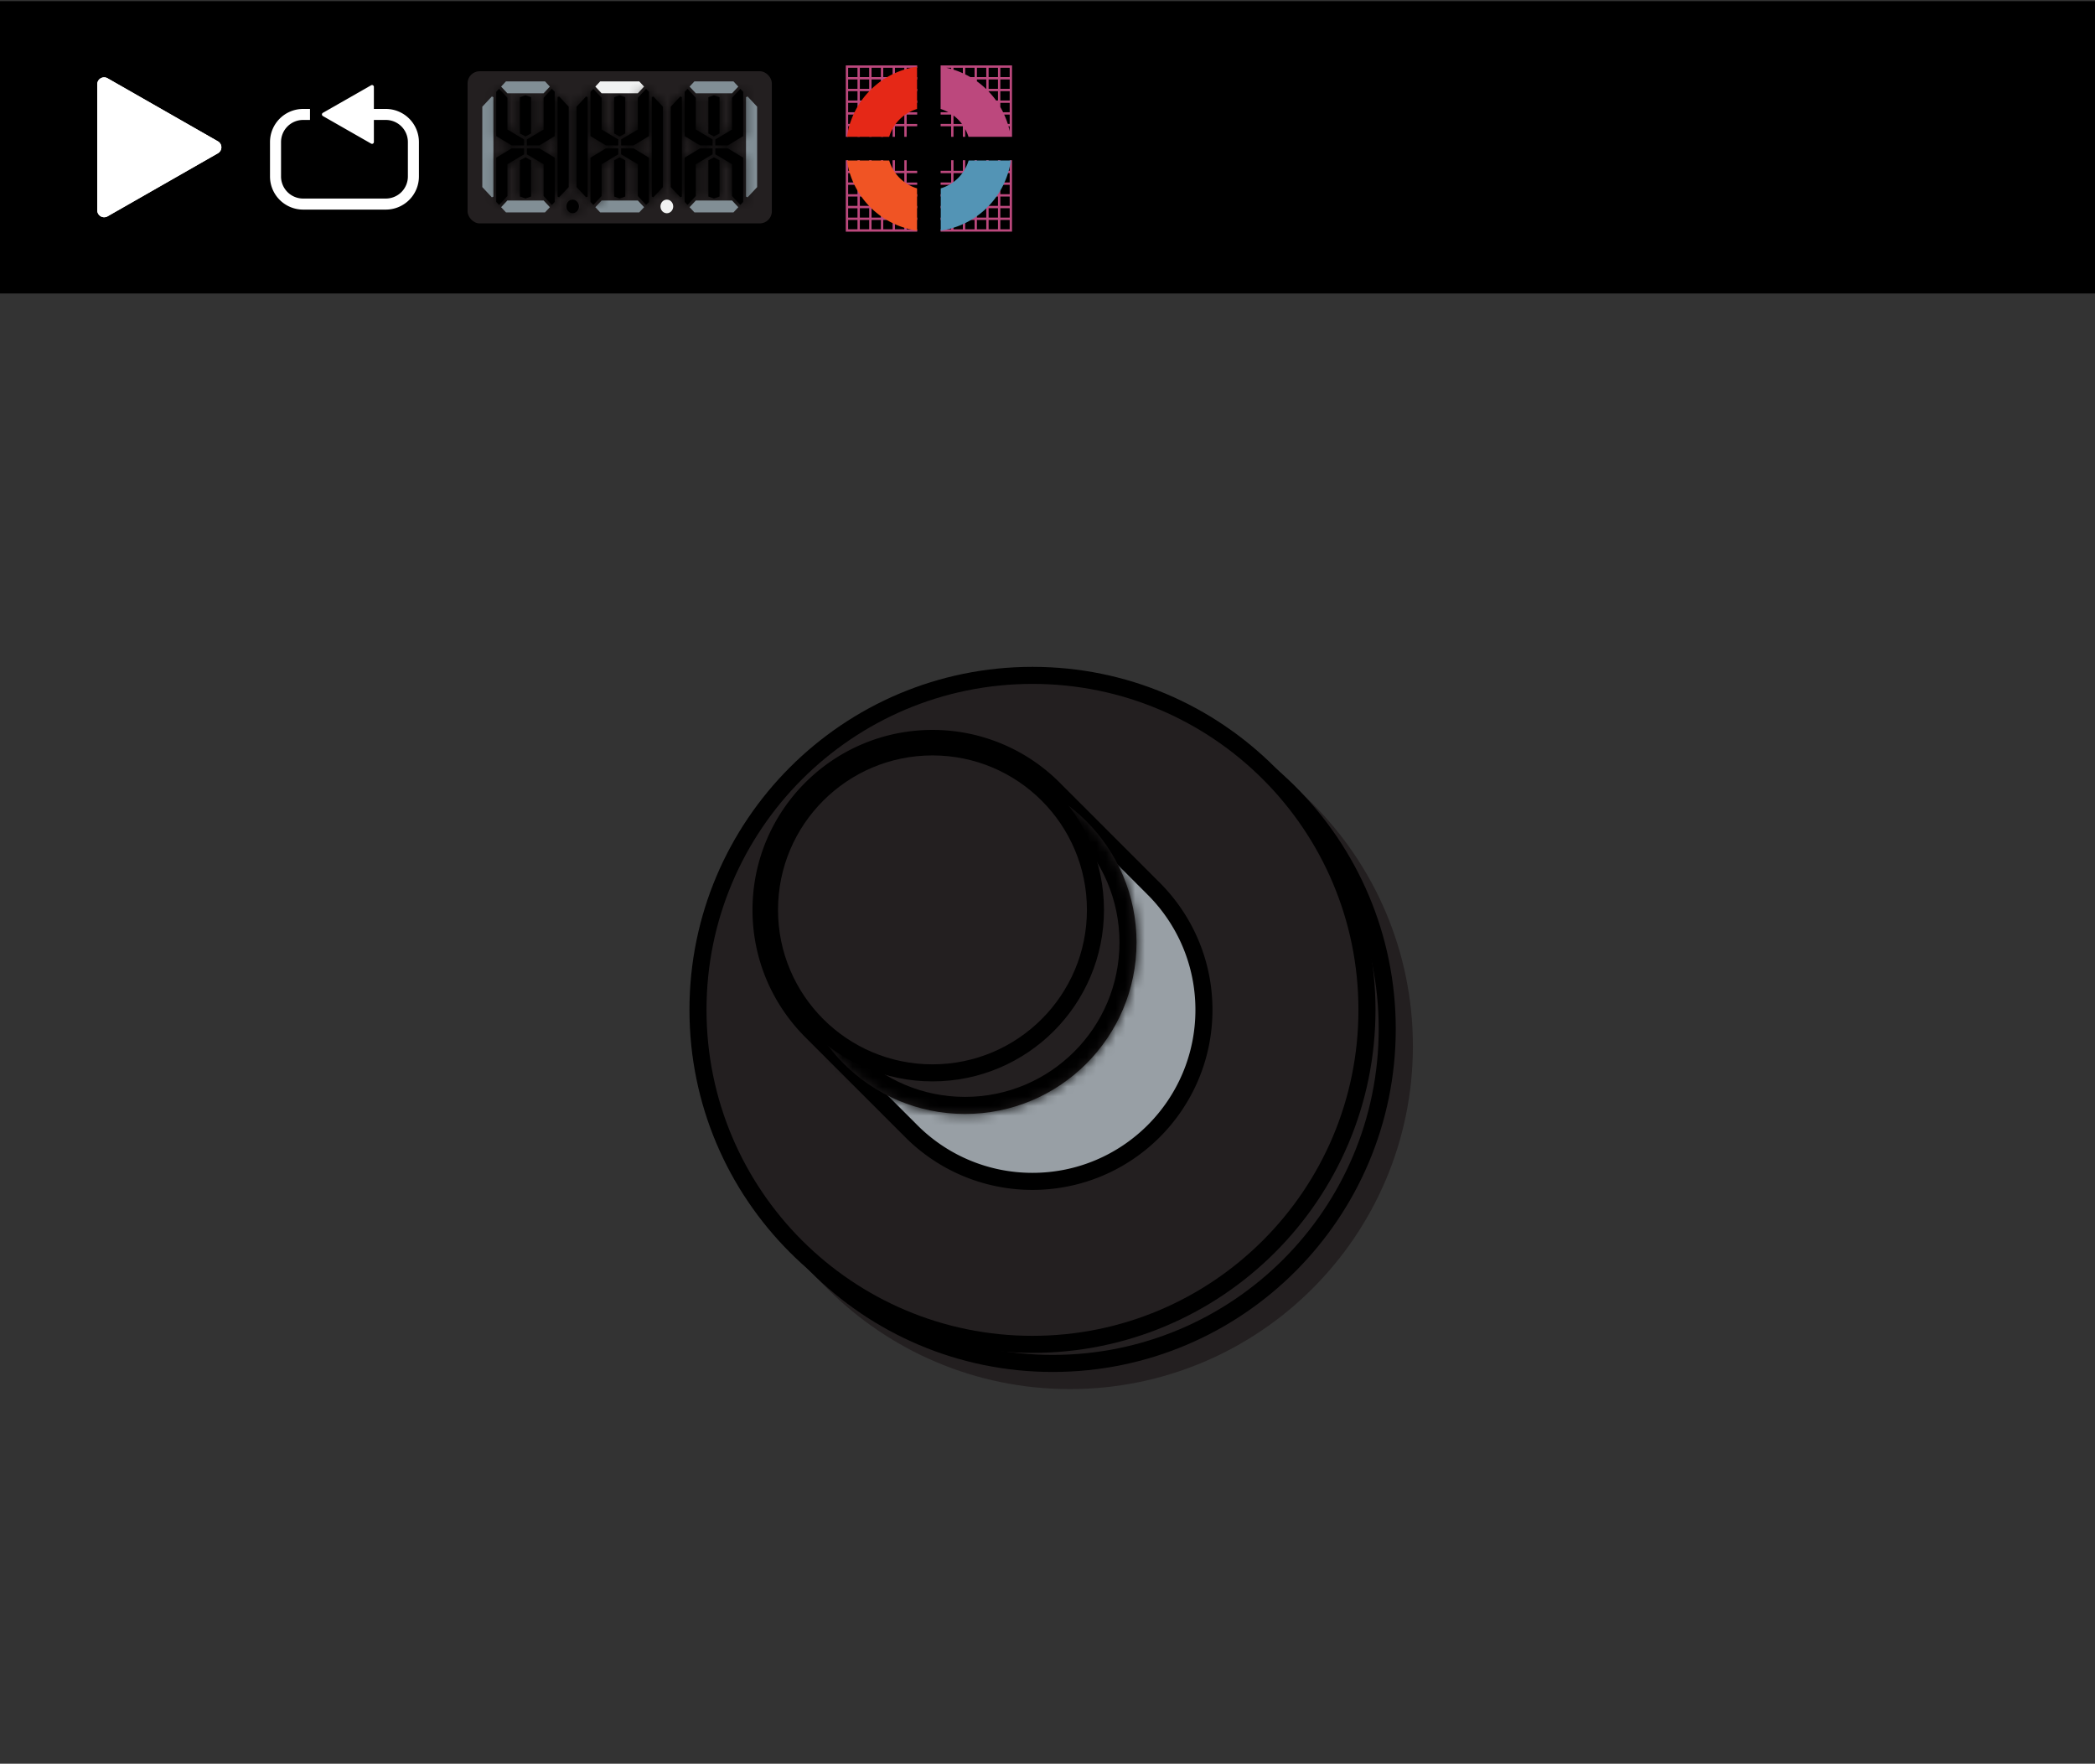
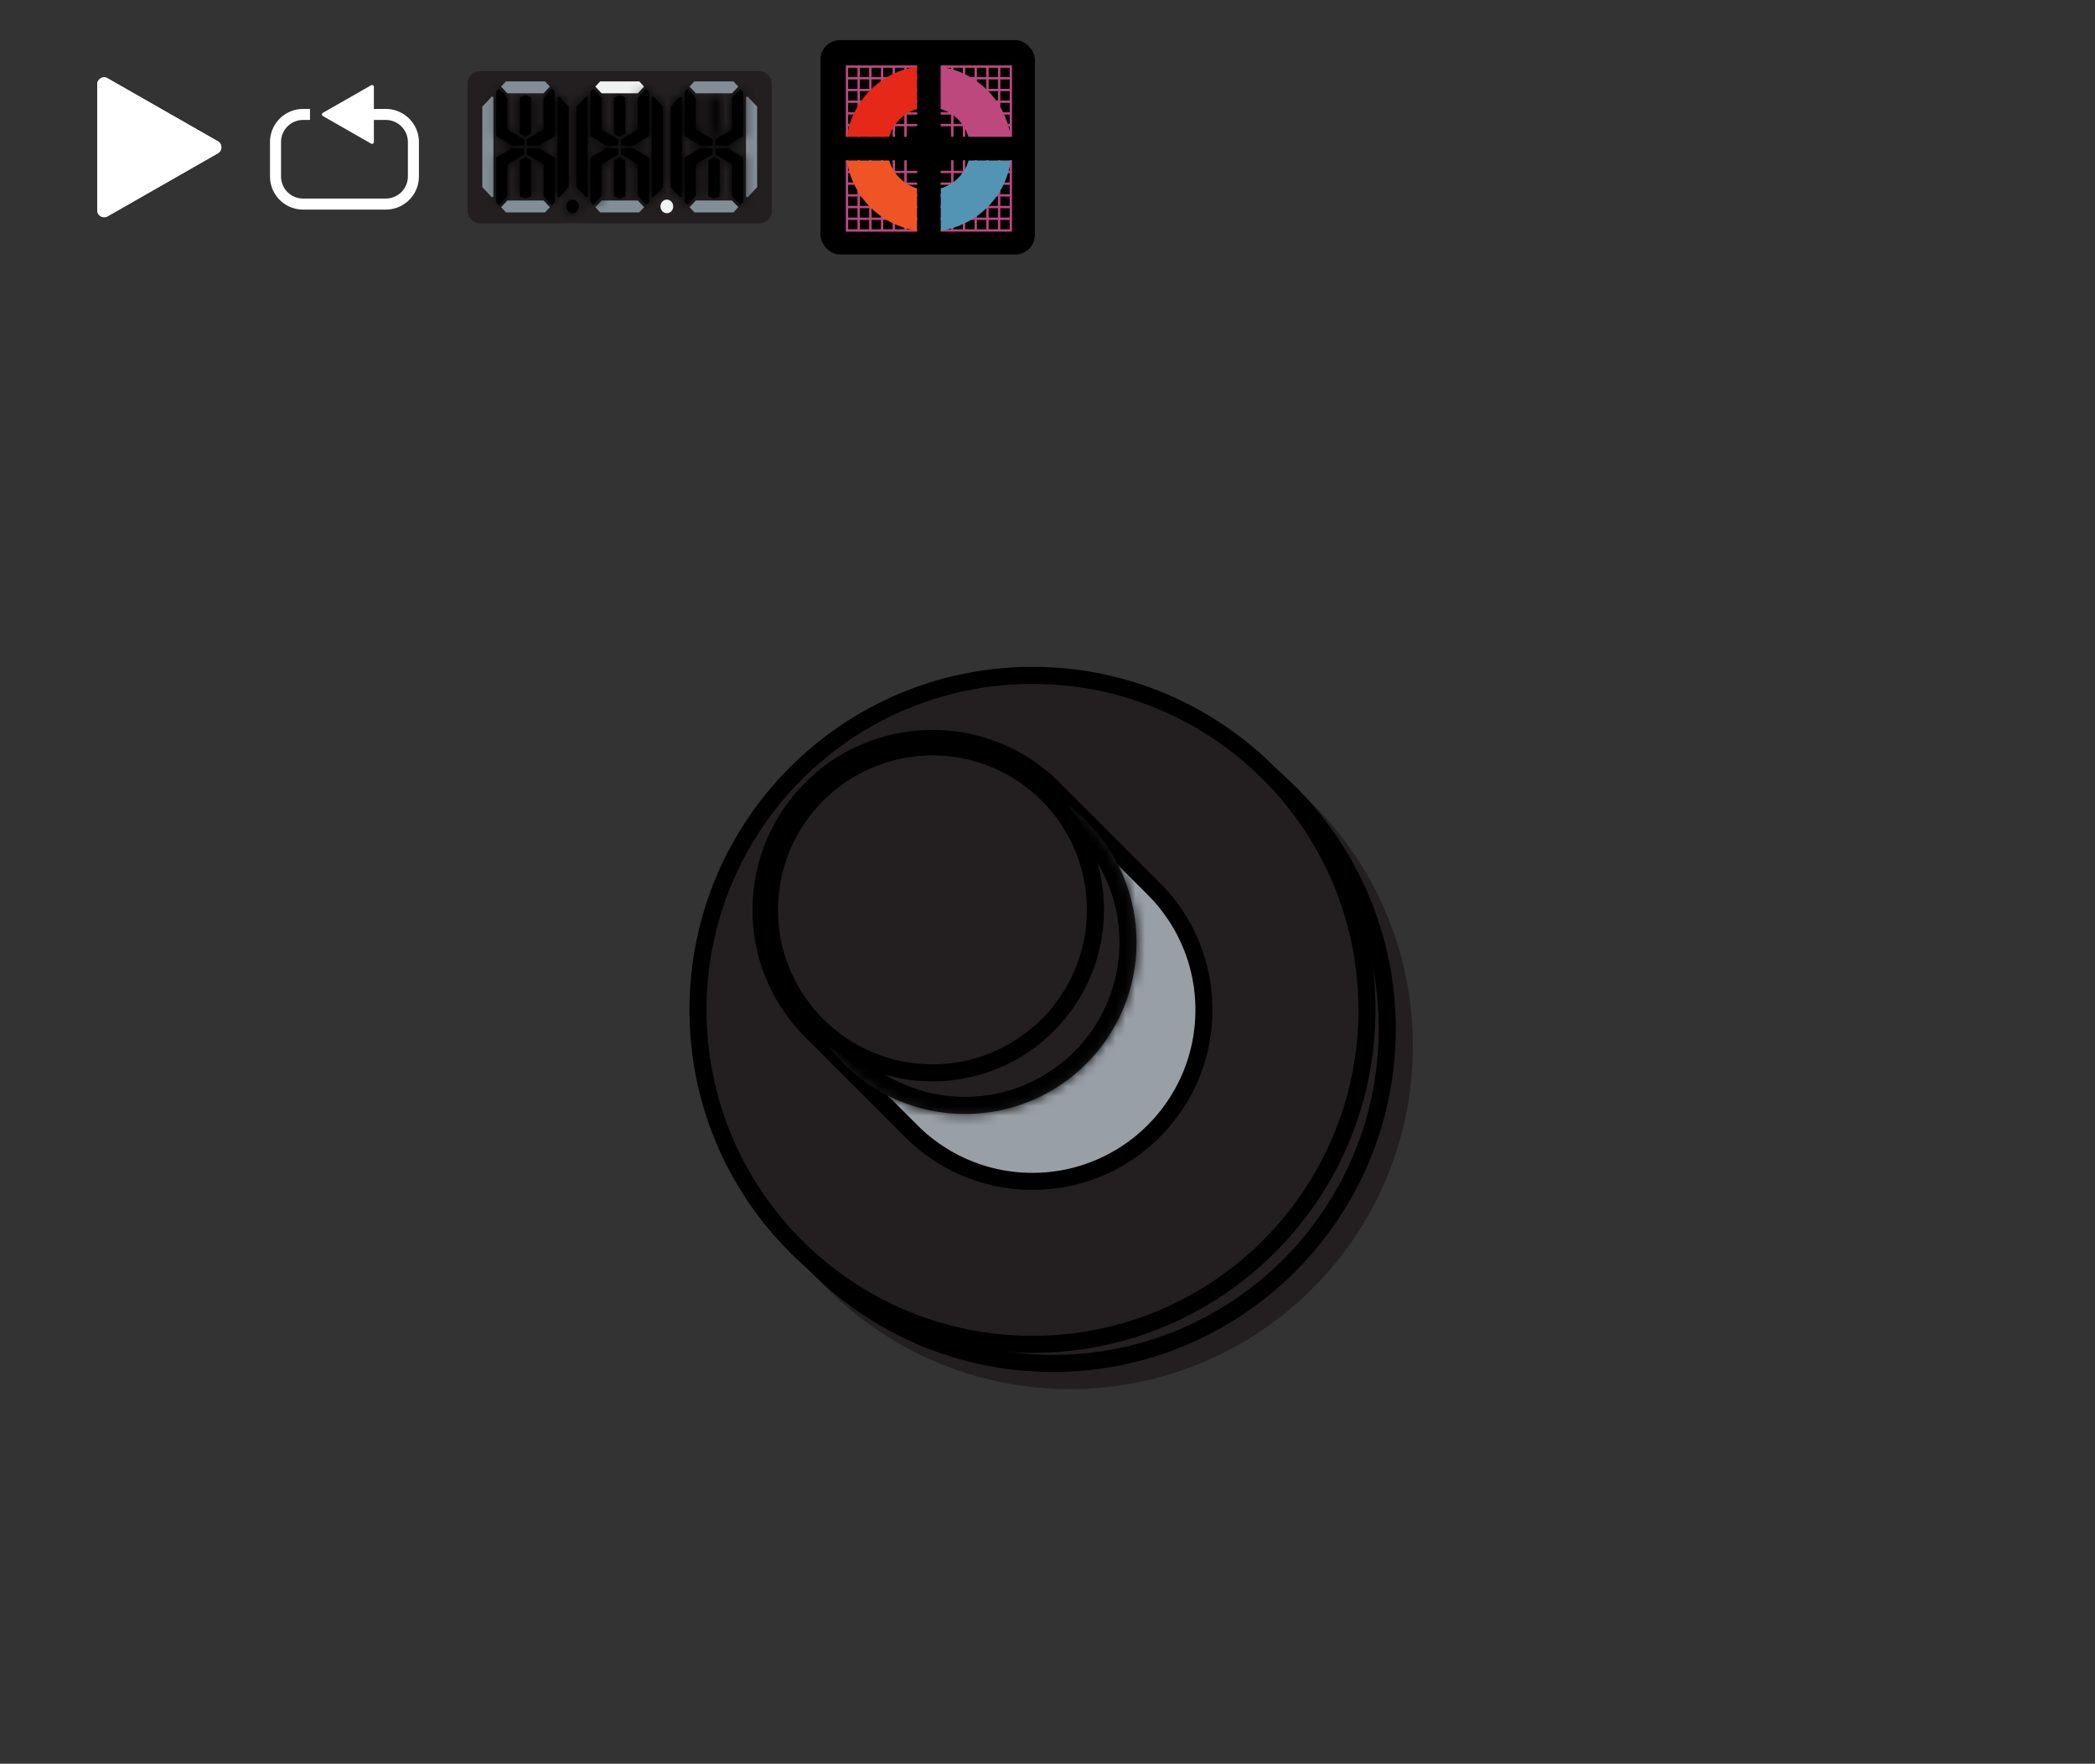
<svg xmlns="http://www.w3.org/2000/svg" width="215" height="181" fill="none">
  <rect width="100%" height="100%" fill="#333333" stroke="none" />
-   <path fill="#000" d="M0 .118h215v30H0z" />
  <g clip-path="url(#clip0_2548_36804)" fill="#fff">
    <path d="M22.36 14.502 11.04 8.034a.705.705 0 0 0-1.058.615v12.936a.707.707 0 0 0 1.059.614l11.32-6.468a.707.707 0 0 0 0-1.229Z" />
    <path d="M22.36 14.502 11.04 8.034a.705.705 0 0 0-1.058.615v12.936a.707.707 0 0 0 1.059.614l11.32-6.468a.707.707 0 0 0 0-1.229Z" />
  </g>
  <g clip-path="url(#clip1_2548_36804)">
    <path d="M39.595 11.18H38.37V8.915a.19.19 0 0 0-.283-.164l-4.953 2.83a.19.19 0 0 0-.095.163c0 .068.037.13.096.164l4.952 2.83a.19.19 0 0 0 .283-.163V12.31h1.225a2.266 2.266 0 0 1 2.264 2.265v3.537a2.266 2.266 0 0 1-2.264 2.264h-8.49a2.266 2.266 0 0 1-2.263-2.264v-3.537a2.266 2.266 0 0 1 2.264-2.265h.707V11.18h-.707a3.4 3.4 0 0 0-3.397 3.397v3.537a3.4 3.4 0 0 0 3.397 3.396h8.49a3.4 3.4 0 0 0 3.396-3.396v-3.537a3.4 3.4 0 0 0-3.397-3.397Z" fill="#fff" />
  </g>
  <rect x="47.984" y="7.311" width="31.228" height="15.614" rx="1.238" fill="#231F20" />
  <path d="m50.477 9.9-.98 1.05v8.25l.98 1.049.163-.072V9.973l-.163-.072Z" fill="#818E95" />
  <mask id="path-6-inside-1_2548_36804" fill="#fff">
    <path d="m57.382 9.9.98 1.05v8.25l-.98 1.049-.163-.072V9.973l.163-.072Z" />
  </mask>
  <path d="m57.382 9.9.98 1.05v8.25l-.98 1.049-.163-.072V9.973l.163-.072Z" fill="#000" />
  <path d="m57.382 9.9 1.005-.94-.668-.714-.895.395.558 1.26Zm.98 1.05h1.378v-.545l-.372-.397-1.005.941Zm0 8.25 1.006.94.372-.396V19.2h-1.377Zm-.98 1.049-.558 1.259.895.396.668-.715-1.005-.94Zm-.163-.072h-1.377v.896l.82.363.557-1.26Zm0-10.204-.557-1.26-.82.363v.897h1.377Zm-.843.868.981 1.049 2.011-1.882-.981-1.048-2.011 1.881Zm.61.108V19.2h2.754v-8.25h-2.754Zm.371 7.31-.981 1.049 2.011 1.881.981-1.048-2.01-1.882Zm.582.73-.163-.072-1.115 2.519.163.072 1.115-2.519Zm.657 1.188V9.973h-2.754v10.204h2.754Zm-.82-8.945.163-.072-1.115-2.519-.162.072 1.114 2.519Z" fill="#000" mask="url(#path-6-inside-1_2548_36804)" />
  <mask id="path-8-inside-2_2548_36804" fill="#fff">
    <path d="m55.786 13.291-1.716 1.02v.61h1.287l1.573-.955V9.42l-.298-.306-.846.917v3.26Z" />
  </mask>
  <path d="m55.786 13.291-1.716 1.02v.61h1.287l1.573-.955V9.42l-.298-.306-.846.917v3.26Z" fill="#000" />
  <path d="m55.786 13.291.703 1.185.674-.4v-.785h-1.377Zm-1.716 1.02-.703-1.185-.674.4v.784h1.377Zm0 .61h-1.377v1.377h1.377v-1.377Zm1.287 0v1.377h.386l.33-.2-.716-1.177Zm1.573-.955.715 1.177.662-.402v-.775H56.93Zm0-4.545h1.377v-.56l-.391-.402-.986.962Zm-.298-.306.986-.961-1.014-1.04-.984 1.067 1.012.934Zm-.846.917-1.012-.934-.365.396v.538h1.377Zm-.703 2.075-1.716 1.019 1.406 2.368 1.716-1.018-1.406-2.369Zm-2.39 2.203v.611h2.754v-.61h-2.754Zm1.377 1.988h1.287v-2.754H54.07v2.754Zm2.002-.2 1.573-.955-1.43-2.354-1.573.955 1.43 2.354Zm2.235-2.132V9.42h-2.754v4.545h2.754Zm-.391-5.507-.298-.305-1.972 1.922.298.306 1.972-1.923Zm-2.296-.278-.846.917 2.024 1.868.846-.917L55.62 8.18Zm-1.21 1.85v3.26h2.753v-3.26H54.41Z" fill="#000" mask="url(#path-8-inside-2_2548_36804)" />
  <mask id="path-10-inside-3_2548_36804" fill="#fff">
    <path d="m53.93 9.777-.573.203v3.718l.572.306.572-.306V9.98l-.572-.203Z" />
  </mask>
  <path d="m53.93 9.777-.573.203v3.718l.572.306.572-.306V9.98l-.572-.203Z" fill="#000" />
  <path d="m53.93 9.777.462-1.298-.463-.164-.462.164.462 1.298Zm-.573.203-.462-1.297-.915.326v.971h1.377Zm0 3.718H51.98v.826l.728.389.65-1.215Zm.572.306-.649 1.215.65.346.649-.346-.65-1.215Zm.572-.306.65 1.215.727-.39v-.825h-1.377Zm0-3.718h1.377v-.97l-.914-.327L54.5 9.98Zm-1.034-1.5-.572.203.925 2.595.572-.204-.925-2.595Zm-1.487 1.5v3.718h2.755V9.98H51.98Zm.728 4.933.572.306 1.298-2.43-.572-.305-1.298 2.429Zm1.87.306.572-.306-1.298-2.43-.572.307 1.299 2.429Zm1.3-1.52V9.98h-2.754v3.718h2.754Zm-.914-5.016-.572-.204-.925 2.595.572.204.925-2.595Z" fill="#000" mask="url(#path-10-inside-3_2548_36804)" />
  <mask id="path-12-inside-4_2548_36804" fill="#fff">
    <path d="M53.357 16.45v3.717l.572.204.572-.204V16.45l-.572-.305-.572.305Z" />
  </mask>
  <path d="M53.357 16.45v3.717l.572.204.572-.204V16.45l-.572-.305-.572.305Z" fill="#000" />
  <path d="m53.357 16.45-.648-1.215-.729.389v.825h1.377Zm0 3.717H51.98v.972l.916.325.461-1.297Zm.572.204-.461 1.297.461.165.462-.165-.462-1.297Zm.572-.204.462 1.297.915-.325v-.972h-1.377Zm0-3.718h1.377v-.825l-.728-.39-.649 1.215Zm-.572-.305.65-1.215-.65-.347-.648.347.648 1.215Zm-1.949.305v3.718h2.755V16.45H51.98Zm.916 5.015.572.204.923-2.594-.572-.204-.924 2.594Zm1.495.204.572-.204-.924-2.594-.572.204.924 2.594Zm1.487-1.5v-3.719h-2.754v3.718h2.754Zm-.728-4.933-.572-.306-1.297 2.43.571.305 1.298-2.43Zm-1.87-.306-.571.306 1.297 2.429.572-.306-1.297-2.43Z" fill="#000" mask="url(#path-12-inside-4_2548_36804)" />
  <mask id="path-14-inside-5_2548_36804" fill="#fff">
    <path d="m52.07 13.291 1.715 1.02v.61H52.5l-1.573-.955V9.42l.298-.306.846.917v3.26Z" />
  </mask>
  <path d="m52.07 13.291 1.715 1.02v.61H52.5l-1.573-.955V9.42l.298-.306.846.917v3.26Z" fill="#000" />
  <path d="M52.07 13.291h-1.377v.784l.674.4.703-1.184Zm1.715 1.02h1.378v-.785l-.674-.4-.703 1.184Zm0 .61v1.377h1.378v-1.377h-1.377Zm-1.286 0-.715 1.177.33.2h.385v-1.377Zm-1.573-.955h-1.377v.775l.662.402.715-1.177Zm0-4.545-.986-.962-.391.401v.56h1.377Zm.298-.306 1.012-.934-.985-1.067-1.013 1.04.986.961Zm.846.917h1.377v-.538l-.365-.396-1.012.934Zm-.703 4.444 1.716 1.018 1.406-2.368-1.716-1.019-1.406 2.369Zm1.041-.166v.611h2.755v-.61h-2.755Zm1.377-.766H52.5v2.754h1.286v-2.754Zm-.571.2-1.573-.955-1.43 2.354 1.573.955 1.43-2.354Zm-.911.222V9.42h-2.754v4.545h2.754Zm-.391-3.584.298-.306-1.972-1.922-.298.305 1.972 1.923Zm-1.7-.333.846.917 2.024-1.868-.846-.917-2.024 1.868Zm.48-.017v3.26h2.755v-3.26h-2.754Z" fill="#000" mask="url(#path-14-inside-5_2548_36804)" />
  <mask id="path-16-inside-6_2548_36804" fill="#fff">
    <path d="m52.07 16.857 1.715-1.019v-.611H52.5l-1.573.955v4.545l.298.306.846-.917v-3.26Z" />
  </mask>
  <path d="m52.07 16.857 1.715-1.019v-.611H52.5l-1.573.955v4.545l.298.306.846-.917v-3.26Z" fill="#000" />
  <path d="m52.07 16.857-.703-1.184-.674.4v.784h1.377Zm1.715-1.019.704 1.184.674-.4v-.784h-1.377Zm0-.611h1.378V13.85h-1.377v1.377Zm-1.286 0V13.85h-.386l-.33.2.716 1.177Zm-1.573.955-.715-1.177-.662.402v.775h1.377Zm0 4.545h-1.377v.56l.39.402.987-.962Zm.298.306-.986.961 1.013 1.04.985-1.067-1.012-.934Zm.846-.917 1.012.934.365-.395v-.539H52.07Zm.703-2.075 1.715-1.019-1.405-2.368-1.716 1.019 1.406 2.368Zm2.39-2.203v-.611h-2.755v.611h2.755Zm-1.377-1.988h-1.287v2.754h1.286V13.85Zm-2.002.2-1.573.955 1.43 2.354 1.573-.955-1.43-2.354Zm-2.235 2.132v4.545h2.754v-4.545h-2.754Zm.39 5.507.299.305 1.972-1.922-.298-.306-1.972 1.923Zm2.297.278.846-.917-2.024-1.868-.846.917 2.024 1.868Zm1.21-1.85v-3.26h-2.753v3.26h2.754Z" fill="#000" mask="url(#path-16-inside-6_2548_36804)" />
  <mask id="path-18-inside-7_2548_36804" fill="#fff">
    <path d="m55.786 16.857-1.716-1.019v-.611h1.287l1.573.955v4.545l-.298.306-.846-.917v-3.26Z" />
  </mask>
  <path d="m55.786 16.857-1.716-1.019v-.611h1.287l1.573.955v4.545l-.298.306-.846-.917v-3.26Z" fill="#000" />
  <path d="M55.786 16.857h1.377v-.784l-.674-.4-.703 1.184Zm-1.716-1.019h-1.377v.784l.674.4.703-1.184Zm0-.611V13.85h-1.377v1.377h1.377Zm1.287 0 .715-1.177-.33-.2h-.385v1.377Zm1.573.955h1.377v-.774l-.662-.403-.715 1.177Zm0 4.545.986.962.391-.401v-.56H56.93Zm-.298.306-1.012.934.984 1.067 1.014-1.04-.986-.961Zm-.846-.917H54.41v.539l.365.395 1.012-.934Zm.703-4.443-1.716-1.019-1.406 2.368 1.716 1.019 1.406-2.368Zm-1.042.165v-.611h-2.754v.611h2.754Zm-1.377.766h1.287V13.85H54.07v2.754Zm.572-.2 1.573.955 1.43-2.354-1.573-.955-1.43 2.354Zm.911-.222v4.545h2.754v-4.545h-2.754Zm.391 3.584-.298.306 1.972 1.922.298-.305-1.972-1.923Zm1.7.333-.846-.917-2.024 1.868.846.917 2.024-1.868Zm-.48.017v-3.26h-2.755v3.26h2.754Z" fill="#000" mask="url(#path-18-inside-7_2548_36804)" />
  <path d="M53.928 9.574h1.859l.643-.688-.5-.535h-4.004l-.5.535.643.688h1.859ZM53.96 20.575H52.07l-.643.688.5.535h4.004l.5-.535-.643-.688H53.96Z" fill="#818E95" />
  <mask id="path-22-inside-8_2548_36804" fill="#fff">
    <path d="m60.147 9.9-.981 1.05v8.25l.981 1.049.163-.072V9.973l-.163-.072Z" />
  </mask>
  <path d="m60.147 9.9-.981 1.05v8.25l.981 1.049.163-.072V9.973l-.163-.072Z" fill="#000" />
  <path d="m60.147 9.9.557-1.259-.894-.395-.668.714 1.005.94Zm-.981 1.05-1.005-.942-.372.397v.544h1.377Zm0 8.25h-1.377v.544l.371.397 1.006-.941Zm.981 1.049-1.005.94.668.715.894-.396-.557-1.26Zm.163-.072.557 1.259.82-.363v-.896H60.31Zm0-10.204h1.377v-.897l-.82-.363-.557 1.26ZM59.142 8.96l-.982 1.048 2.012 1.882.98-1.049-2.01-1.881Zm-1.353 1.99v8.25h2.754v-8.25H57.79Zm.371 9.19.982 1.05 2.01-1.882-.98-1.049-2.011 1.882Zm2.544 1.368.163-.072-1.114-2.519-.163.072 1.114 2.519Zm.983-1.331V9.973h-2.754v10.204h2.754Zm-.82-11.464-.163-.072-1.114 2.519.163.072 1.114-2.519Z" fill="#000" mask="url(#path-22-inside-8_2548_36804)" />
  <mask id="path-24-inside-9_2548_36804" fill="#fff">
    <path d="m67.051 9.9.982 1.05v8.25l-.982 1.049-.162-.072V9.973l.162-.072Z" />
  </mask>
  <path d="m67.051 9.9.982 1.05v8.25l-.982 1.049-.162-.072V9.973l.162-.072Z" fill="#000" />
  <path d="m67.051 9.9 1.006-.94-.668-.714-.895.395.557 1.26Zm.982 1.05h1.377v-.545l-.372-.397-1.005.941Zm0 8.25 1.005.94.372-.396V19.2h-1.377Zm-.982 1.049-.557 1.259.895.396.668-.715-1.006-.94Zm-.162-.072h-1.377v.896l.82.363.557-1.26Zm0-10.204-.557-1.26-.82.363v.897h1.377Zm-.843.868.981 1.049 2.011-1.882-.981-1.048-2.011 1.881Zm.61.108V19.2h2.754v-8.25h-2.754Zm.371 7.31-.981 1.049 2.01 1.881.982-1.048-2.01-1.882Zm.582.73-.163-.072-1.114 2.519.162.072 1.115-2.519Zm.657 1.188V9.973h-2.754v10.204h2.754Zm-.82-8.945.163-.072-1.115-2.519-.162.072 1.114 2.519Z" fill="#000" mask="url(#path-24-inside-9_2548_36804)" />
  <mask id="path-26-inside-10_2548_36804" fill="#fff">
    <path d="m61.74 13.292 1.715 1.019v.611H62.17l-1.573-.955V9.422l.298-.306.846.917v3.26Z" />
  </mask>
  <path d="m61.74 13.292 1.715 1.019v.611H62.17l-1.573-.955V9.422l.298-.306.846.917v3.26Z" fill="#000" />
  <path d="M61.74 13.292h-1.377v.784l.674.4.703-1.184Zm1.715 1.019h1.377v-.784l-.674-.4-.703 1.184Zm0 .611V16.3h1.377v-1.377h-1.377Zm-1.286 0-.715 1.177.33.2h.385v-1.377Zm-1.573-.955h-1.377v.774l.662.403.715-1.177Zm0-4.545-.986-.962-.391.401v.56h1.377Zm.298-.306 1.012-.934-.985-1.067-1.014 1.04.987.961Zm.846.917h1.377v-.538l-.365-.396-1.012.934Zm-.703 4.444 1.715 1.018 1.406-2.368-1.715-1.019-1.406 2.368Zm1.041-.166v.611h2.754v-.611h-2.754Zm1.377-.766H62.17V16.3h1.286v-2.754Zm-.572.2-1.572-.955-1.43 2.354 1.573.955 1.43-2.354Zm-.91.222V9.422h-2.754v4.545h2.754Zm-.391-3.584.298-.306-1.973-1.922-.297.305 1.972 1.923Zm-1.7-.333.846.917 2.024-1.868-.846-.917-2.024 1.868Zm.48-.017v3.26h2.755v-3.26h-2.754Z" fill="#000" mask="url(#path-26-inside-10_2548_36804)" />
  <mask id="path-28-inside-11_2548_36804" fill="#fff">
    <path d="m63.597 9.777-.572.204V13.7l.572.306.572-.306V9.981l-.572-.204Z" />
  </mask>
  <path d="m63.597 9.777-.572.204V13.7l.572.306.572-.306V9.981l-.572-.204Z" fill="#000" />
  <path d="m63.597 9.777.462-1.297-.462-.165-.462.165.462 1.297Zm-.572.204-.462-1.297-.915.326v.971h1.377Zm0 3.718h-1.377v.825l.728.39.65-1.215Zm.572.306-.649 1.214.65.347.648-.347-.649-1.214Zm.572-.306.65 1.215.727-.39V13.7H64.17Zm0-3.718h1.377V9.01l-.915-.326-.462 1.297Zm-1.034-1.5-.572.203.925 2.594.572-.204-.925-2.594Zm-1.487 1.5V13.7h2.754V9.981h-2.754Zm.728 4.933.572.305 1.298-2.429-.571-.305-1.299 2.429Zm1.87.305.572-.305-1.298-2.43-.572.306 1.298 2.43Zm1.3-1.52V9.981h-2.754V13.7h2.754Zm-.915-5.015-.572-.204-.924 2.595.572.203.925-2.594Z" fill="#000" mask="url(#path-28-inside-11_2548_36804)" />
  <mask id="path-30-inside-12_2548_36804" fill="#fff">
    <path d="M63.025 16.45v3.718l.572.204.572-.204V16.45l-.572-.305-.572.305Z" />
  </mask>
  <path d="M63.025 16.45v3.718l.572.204.572-.204V16.45l-.572-.305-.572.305Z" fill="#000" />
  <path d="m63.025 16.45-.649-1.214-.728.389v.825h1.377Zm0 3.718h-1.377v.972l.915.325.462-1.297Zm.572.204-.462 1.297.462.165.462-.165-.462-1.297Zm.572-.204.462 1.297.915-.325v-.972H64.17Zm0-3.718h1.377v-.825l-.728-.39-.649 1.215Zm-.572-.305.65-1.215-.65-.347-.649.347.65 1.215Zm-1.949.305v3.718h2.754V16.45h-2.754Zm.915 5.015.572.204.924-2.594-.572-.204-.924 2.594Zm1.496.204.572-.204-.924-2.594-.572.204.924 2.594Zm1.487-1.5V16.45h-2.754v3.718h2.754Zm-.728-4.934-.572-.305-1.297 2.43.572.305 1.297-2.43Zm-1.87-.305-.572.306 1.298 2.429.572-.306-1.298-2.429Z" fill="#000" mask="url(#path-30-inside-12_2548_36804)" />
  <mask id="path-32-inside-13_2548_36804" fill="#fff">
    <path d="m65.456 16.858-1.716-1.019v-.611h1.287l1.573.955v4.545l-.298.306-.846-.917v-3.26Z" />
  </mask>
  <path d="m65.456 16.858-1.716-1.019v-.611h1.287l1.573.955v4.545l-.298.306-.846-.917v-3.26Z" fill="#000" />
  <path d="M65.456 16.858h1.377v-.784l-.674-.4-.703 1.184Zm-1.716-1.019h-1.377v.784l.674.4.703-1.184Zm0-.611V13.85h-1.377v1.377h1.377Zm1.287 0 .715-1.177-.33-.2h-.385v1.377Zm1.573.955h1.377v-.774l-.662-.403-.715 1.177Zm0 4.545.986.962.391-.402v-.56H66.6Zm-.298.306-1.012.934.985 1.067 1.013-1.04-.986-.961Zm-.846-.917H64.08v.539l.365.395 1.012-.934Zm.703-4.444-1.716-1.018-1.406 2.368 1.716 1.019 1.406-2.369Zm-1.042.166v-.611h-2.754v.611h2.754Zm-1.377.766h1.287V13.85H63.74v2.754Zm.572-.2 1.573.955 1.43-2.354-1.573-.955-1.43 2.354Zm.91-.222v4.545h2.755v-4.545h-2.754Zm.392 3.584-.298.306 1.972 1.922.298-.305-1.972-1.923Zm1.7.333-.846-.917-2.024 1.868.846.917 2.024-1.868Zm-.48.017v-3.26h-2.755v3.26h2.754Z" fill="#000" mask="url(#path-32-inside-13_2548_36804)" />
  <path d="M63.63 20.575H61.74l-.643.688.5.535H65.6l.5-.535-.643-.688H63.63Z" fill="#818E95" />
  <path d="M63.598 9.574h1.859l.643-.688-.5-.534h-4.004l-.5.534.643.688h1.859Z" fill="#F1F2F2" />
  <mask id="path-36-inside-14_2548_36804" fill="#fff">
    <path d="m65.456 13.292-1.716 1.019v.611h1.287l1.573-.955V9.422l-.298-.306-.846.917v3.26Z" />
  </mask>
  <path d="m65.456 13.292-1.716 1.019v.611h1.287l1.573-.955V9.422l-.298-.306-.846.917v3.26Z" fill="#000" />
  <path d="m65.456 13.292.703 1.185.674-.4v-.785h-1.377Zm-1.716 1.019-.703-1.184-.674.4v.784h1.377Zm0 .611h-1.377V16.3h1.377v-1.377Zm1.287 0V16.3h.386l.33-.2-.716-1.177Zm1.573-.955.715 1.177.662-.402v-.775H66.6Zm0-4.545h1.377v-.56l-.391-.402-.986.962Zm-.298-.306.986-.961-1.013-1.04-.985 1.067 1.012.934Zm-.846.917-1.012-.934-.365.396v.538h1.377Zm-.703 2.075-1.716 1.019 1.406 2.368 1.716-1.018-1.406-2.369Zm-2.39 2.203v.611h2.754v-.611h-2.754Zm1.377 1.988h1.287v-2.754H63.74V16.3Zm2.002-.2 1.573-.955-1.43-2.354-1.573.955 1.43 2.354Zm2.235-2.132V9.422h-2.754v4.545h2.754Zm-.391-5.507-.298-.305-1.972 1.922.298.306 1.972-1.923Zm-2.296-.278-.846.917 2.024 1.868.846-.917-2.024-1.868Zm-1.21 1.85v3.26h2.753v-3.26H64.08Z" fill="#000" mask="url(#path-36-inside-14_2548_36804)" />
  <mask id="path-38-inside-15_2548_36804" fill="#fff">
    <path d="m61.74 16.858 1.715-1.019v-.611H62.17l-1.573.955v4.545l.298.306.846-.917v-3.26Z" />
  </mask>
  <path d="m61.74 16.858 1.715-1.019v-.611H62.17l-1.573.955v4.545l.298.306.846-.917v-3.26Z" fill="#000" />
  <path d="m61.74 16.858-.703-1.184-.674.4v.784h1.377Zm1.715-1.019.703 1.184.674-.4v-.784h-1.377Zm0-.611h1.377V13.85h-1.377v1.377Zm-1.286 0V13.85h-.386l-.33.2.716 1.177Zm-1.573.955-.715-1.177-.662.402v.775h1.377Zm0 4.545h-1.377v.56l.39.402.987-.962Zm.298.306-.986.961 1.013 1.04.985-1.067-1.012-.934Zm.846-.917 1.012.934.365-.395v-.539H61.74Zm.703-2.075 1.715-1.019-1.406-2.368-1.715 1.019 1.406 2.368Zm2.39-2.203v-.611h-2.755v.611h2.754Zm-1.378-1.988H62.17v2.754h1.286V13.85Zm-2.001.2-1.573.955 1.43 2.354 1.572-.955-1.43-2.354Zm-2.235 2.132v4.545h2.754v-4.545h-2.754Zm.39 5.507.298.305 1.973-1.922-.298-.306-1.972 1.923Zm2.297.278.846-.917-2.024-1.868-.846.917 2.024 1.868Zm1.21-1.85v-3.26h-2.753v3.26h2.754Z" fill="#000" mask="url(#path-38-inside-15_2548_36804)" />
  <mask id="path-40-inside-16_2548_36804" fill="#fff">
    <path d="m69.817 9.9-.981 1.05v8.25l.981 1.049.163-.072V9.973l-.163-.072Z" />
  </mask>
  <path d="m69.817 9.9-.981 1.05v8.25l.981 1.049.163-.072V9.973l-.163-.072Z" fill="#000" />
  <path d="m69.817 9.9.557-1.259-.894-.395-.668.714 1.005.94Zm-.981 1.05-1.005-.942-.372.397v.544h1.377Zm0 8.25h-1.377v.544l.371.397 1.006-.941Zm.981 1.049-1.005.94.668.715.894-.396-.557-1.26Zm.163-.072.557 1.259.82-.363v-.896H69.98Zm0-10.204h1.377v-.897l-.82-.363-.557 1.26ZM68.812 8.96l-.981 1.048 2.01 1.882.982-1.049-2.011-1.881Zm-1.353 1.99v8.25h2.754v-8.25h-2.754Zm.371 9.19.982 1.05 2.01-1.882-.98-1.049-2.011 1.882Zm2.544 1.368.163-.072-1.114-2.519-.163.072 1.114 2.519Zm.983-1.331V9.973h-2.754v10.204h2.754Zm-.82-11.464-.163-.072-1.114 2.519.163.072 1.114-2.519Z" fill="#000" mask="url(#path-40-inside-16_2548_36804)" />
  <path d="m76.721 9.9.981 1.05v8.25l-.98 1.049-.163-.072V9.973l.162-.072Z" fill="#818E95" />
  <mask id="path-43-inside-17_2548_36804" fill="#fff">
    <path d="m73.27 9.777-.573.204V13.7l.572.306.572-.306V9.981l-.572-.204Z" />
  </mask>
-   <path d="m73.27 9.777-.573.204V13.7l.572.306.572-.306V9.981l-.572-.204Z" fill="#000" />
  <path d="m73.27 9.777.462-1.297-.463-.165-.462.165.462 1.297Zm-.573.204-.462-1.297-.915.326v.971h1.377Zm0 3.718H71.32v.825l.728.39.65-1.215Zm.572.306-.649 1.214.65.347.648-.347-.649-1.214Zm.572-.306.65 1.215.727-.39V13.7h-1.377Zm0-3.718h1.377V9.01l-.915-.326-.462 1.297Zm-1.034-1.5-.572.203.924 2.594.572-.204-.924-2.594Zm-1.487 1.5V13.7h2.754V9.981H71.32Zm.728 4.933.572.305 1.298-2.429-.572-.305-1.298 2.429Zm1.87.305.572-.305-1.298-2.43-.572.306 1.298 2.43Zm1.3-1.52V9.981h-2.754V13.7h2.754Zm-.915-5.015-.571-.204-.925 2.595.572.203.924-2.594Z" fill="#000" mask="url(#path-43-inside-17_2548_36804)" />
  <mask id="path-45-inside-18_2548_36804" fill="#fff">
    <path d="M72.697 16.45v3.718l.572.204.572-.204V16.45l-.572-.305-.572.305Z" />
  </mask>
  <path d="M72.697 16.45v3.718l.572.204.572-.204V16.45l-.572-.305-.572.305Z" fill="#000" />
  <path d="m72.697 16.45-.649-1.214-.728.388v.826h1.377Zm0 3.718H71.32v.972l.915.325.462-1.297Zm.572.204-.462 1.297.462.165.462-.165-.462-1.297Zm.572-.204.462 1.297.915-.325v-.972h-1.377Zm0-3.718h1.377v-.825l-.728-.39-.649 1.215Zm-.572-.305.65-1.215-.65-.347-.648.347.648 1.215Zm-1.949.305v3.718h2.754V16.45H71.32Zm.915 5.015.572.204.924-2.595-.572-.203-.924 2.594Zm1.496.204.572-.204-.924-2.594-.572.204.924 2.594Zm1.487-1.5V16.45h-2.754v3.718h2.754Zm-.728-4.934-.572-.305-1.298 2.43.572.305 1.298-2.43Zm-1.87-.305-.572.306 1.298 2.429.572-.306-1.297-2.43Z" fill="#000" mask="url(#path-45-inside-18_2548_36804)" />
  <mask id="path-47-inside-19_2548_36804" fill="#fff">
    <path d="m71.41 13.291 1.715 1.02v.61h-1.287l-1.572-.955V9.42l.297-.306.846.917v3.26Z" />
  </mask>
  <path d="m71.41 13.291 1.715 1.02v.61h-1.287l-1.572-.955V9.42l.297-.306.846.917v3.26Z" fill="#000" />
  <path d="M71.41 13.291h-1.378v.784l.674.4.703-1.184Zm1.715 1.02h1.377v-.785l-.674-.4-.703 1.184Zm0 .61v1.377h1.377v-1.377h-1.377Zm-1.287 0-.715 1.177.33.2h.385v-1.377Zm-1.572-.955h-1.377v.775l.662.402.715-1.177Zm0-4.545-.987-.962-.39.401v.56h1.377Zm.297-.306 1.013-.934-.985-1.067-1.014 1.04.987.961Zm.846.917h1.377v-.538l-.365-.396-1.012.934Zm-.703 4.444 1.716 1.018 1.406-2.368-1.716-1.019-1.406 2.369Zm1.042-.166v.611h2.754v-.61h-2.754Zm1.377-.766h-1.287v2.754h1.287v-2.754Zm-.572.2-1.572-.955-1.43 2.354 1.572.955 1.43-2.354Zm-.91.222V9.42h-2.754v4.545h2.754Zm-.391-3.584.298-.306-1.973-1.922-.297.305 1.972 1.923Zm-1.7-.333.845.917 2.024-1.868-.845-.917-2.025 1.868Zm.48-.017v3.26h2.755v-3.26h-2.755Z" fill="#000" mask="url(#path-47-inside-19_2548_36804)" />
  <mask id="path-49-inside-20_2548_36804" fill="#fff">
    <path d="m75.126 13.291-1.716 1.02v.61h1.287l1.573-.955V9.42l-.298-.306-.846.917v3.26Z" />
  </mask>
  <path d="m75.126 13.291-1.716 1.02v.61h1.287l1.573-.955V9.42l-.298-.306-.846.917v3.26Z" fill="#000" />
  <path d="m75.126 13.291.703 1.185.674-.4v-.785h-1.377Zm-1.716 1.02-.703-1.185-.674.4v.784h1.377Zm0 .61h-1.377v1.377h1.377v-1.377Zm1.287 0v1.377h.385l.33-.2-.715-1.177Zm1.573-.955.715 1.177.662-.402v-.775H76.27Zm0-4.545h1.377v-.56l-.391-.402-.986.962Zm-.298-.306.986-.961-1.013-1.04-.985 1.067 1.012.934Zm-.846.917-1.012-.934-.365.396v.538h1.377Zm-.703 2.075-1.716 1.019 1.406 2.368 1.716-1.018-1.406-2.369Zm-2.39 2.203v.611h2.754v-.61h-2.754Zm1.377 1.988h1.287v-2.754H73.41v2.754Zm2.002-.2 1.573-.955-1.43-2.354-1.573.955 1.43 2.354Zm2.235-2.132V9.42h-2.754v4.545h2.754Zm-.391-5.507-.298-.305-1.972 1.922.298.306 1.972-1.923Zm-2.296-.278-.846.917 2.024 1.868.846-.917L74.96 8.18Zm-1.211 1.85v3.26h2.754v-3.26h-2.754Z" fill="#000" mask="url(#path-49-inside-20_2548_36804)" />
  <mask id="path-51-inside-21_2548_36804" fill="#fff">
    <path d="m71.41 16.857 1.715-1.019v-.611h-1.287l-1.572.955v4.545l.297.306.846-.917v-3.26Z" />
  </mask>
  <path d="m71.41 16.857 1.715-1.019v-.611h-1.287l-1.572.955v4.545l.297.306.846-.917v-3.26Z" fill="#000" />
  <path d="m71.41 16.857-.704-1.184-.674.4v.784h1.377Zm1.715-1.019.703 1.184.674-.4v-.784h-1.377Zm0-.611h1.377V13.85h-1.377v1.377Zm-1.287 0V13.85h-.385l-.33.2.715 1.177Zm-1.572.955-.715-1.177-.662.402v.775h1.377Zm0 4.545h-1.377v.56l.39.402.987-.962Zm.297.306-.986.961 1.014 1.04.985-1.067-1.012-.934Zm.846-.917 1.012.934.365-.395v-.539H71.41Zm.703-2.075 1.716-1.019-1.406-2.368-1.716 1.019 1.406 2.368Zm2.39-2.203v-.611h-2.754v.611h2.754Zm-1.377-1.988h-1.287v2.754h1.287V13.85Zm-2.002.2-1.572.955 1.43 2.354 1.572-.955-1.43-2.354Zm-2.234 2.132v4.545h2.754v-4.545h-2.754Zm.39 5.507.298.305 1.973-1.922-.298-.306-1.972 1.923Zm2.297.278.845-.917-2.024-1.868-.846.917 2.025 1.868Zm1.21-1.85v-3.26h-2.754v3.26h2.755Z" fill="#000" mask="url(#path-51-inside-21_2548_36804)" />
  <mask id="path-53-inside-22_2548_36804" fill="#fff">
    <path d="m75.126 16.857-1.716-1.019v-.611h1.287l1.573.955v4.545l-.298.306-.846-.917v-3.26Z" />
  </mask>
  <path d="m75.126 16.857-1.716-1.019v-.611h1.287l1.573.955v4.545l-.298.306-.846-.917v-3.26Z" fill="#000" />
  <path d="M75.126 16.857h1.377v-.784l-.674-.4-.703 1.184Zm-1.716-1.019h-1.377v.784l.674.4.703-1.184Zm0-.611V13.85h-1.377v1.377h1.377Zm1.287 0 .715-1.177-.33-.2h-.385v1.377Zm1.573.955h1.377v-.774l-.662-.403-.715 1.177Zm0 4.545.986.962.39-.401v-.56H76.27Zm-.298.306-1.012.934.985 1.067 1.013-1.04-.986-.961Zm-.846-.917h-1.377v.539l.365.395 1.012-.934Zm.703-4.443-1.716-1.019-1.406 2.368 1.716 1.019 1.406-2.368Zm-1.042.165v-.611h-2.754v.611h2.754Zm-1.377.766h1.287V13.85H73.41v2.754Zm.572-.2 1.573.955 1.43-2.354-1.573-.955-1.43 2.354Zm.91-.222v4.545h2.755v-4.545h-2.754Zm.392 3.584-.298.306 1.972 1.922.298-.305-1.972-1.923Zm1.7.333-.846-.917-2.024 1.868.846.917 2.024-1.868Zm-.481.017v-3.26h-2.754v3.26h2.754Z" fill="#000" mask="url(#path-53-inside-22_2548_36804)" />
  <path d="M73.268 9.574h1.859l.643-.688-.5-.534h-4.004l-.5.534.643.688h1.859ZM73.3 20.575H71.41l-.643.688.5.535h4.004l.5-.535-.643-.688H73.3Z" fill="#818E95" />
  <path d="M68.433 21.884c.362 0 .655-.313.655-.7 0-.386-.293-.699-.654-.699-.362 0-.655.313-.655.7 0 .386.293.699.654.699Z" fill="#F1F2F2" />
  <mask id="path-58-inside-23_2548_36804" fill="#fff">
    <path d="M58.764 21.884c.36 0 .654-.313.654-.7 0-.386-.293-.699-.654-.699-.362 0-.655.313-.655.7 0 .386.293.699.655.699Z" />
  </mask>
  <path d="M58.764 21.884c.36 0 .654-.313.654-.7 0-.386-.293-.699-.654-.699-.362 0-.655.313-.655.7 0 .386.293.699.655.699Z" fill="#000" />
  <path d="M58.04 21.184c0-.286.24-.677.724-.677v2.754c1.206 0 2.03-1.017 2.03-2.076h-2.753Zm.724-.677c.483 0 .722.39.722.677h-2.754c0 1.06.825 2.077 2.032 2.077v-2.754Zm.722.677a.701.701 0 0 1-.722.678v-2.754c-1.207 0-2.032 1.017-2.032 2.076h2.754Zm-.722.678a.701.701 0 0 1-.723-.677h2.754c0-1.06-.825-2.077-2.031-2.077v2.754Z" fill="#000" mask="url(#path-58-inside-23_2548_36804)" />
  <rect x="84.203" y="4.117" width="22" height="22.001" rx="2" fill="#000" />
  <g clip-path="url(#clip2_2548_36804)">
    <path d="M86.799 14.042h.24V12.96H88v1.082h.24V12.96h.962v1.082h.24V12.96h.961v1.082h.24V12.96h.962v1.082h.24V12.96h.96v1.082h.241V12.96h1.081v-.24h-1.081v-.961h1.081v-.24h-1.081v-.961h1.081v-.24h-1.081v-.962h1.081v-.24h-1.081v-.961h1.081v-.24h-1.081v-.962h1.081v-.24H86.8v7.329Zm.24-1.322v-.961H88v.96h-.961Zm3.364-3.364v.961h-.961v-.96h.961Zm-.961-.24v-.961h.961v.96h-.961Zm-.24 1.201h-.962v-.96h.962v.96Zm0 .24v.962h-.962v-.961h.962Zm.24 0h.961v.962h-.961v-.961Zm1.201 0h.962v.962h-.962v-.961Zm0-.24v-.96h.962v.96h-.962Zm0-1.201v-.961h.962v.96h-.962Zm0-1.202v-.96h.962v.96h-.962Zm-.24 0h-.961v-.96h.961v.96Zm-1.202 0h-.96v-.96h.96v.96Zm0 .24v.962h-.96v-.961h.96Zm-1.2.962h-.962v-.961H88v.96Zm0 .24v.961h-.962v-.96H88Zm0 1.202v.96h-.962v-.96H88Zm.24 2.162v-.961h.96v.96h-.96Zm1.2 0v-.961h.962v.96h-.961Zm1.202 0v-.961h.962v.96h-.962Zm2.163 0h-.961v-.961h.96v.96Zm0-1.201h-.961v-.961h.96v.96Zm0-1.202h-.961v-.96h.96v.96Zm0-1.201h-.961v-.961h.96v.96Zm0-1.202h-.961v-.96h.96v.96ZM88 6.954v.96h-.961v-.96H88ZM93.046 16.444h-.24v1.082h-.961v-1.082h-.24v1.082h-.962v-1.082h-.24v1.082h-.961v-1.082h-.24v1.082h-.962v-1.082H88v1.082h-.961v-1.082h-.24v7.33h7.328v-.241h-1.081v-.961h1.081v-.24h-1.081v-.962h1.081v-.24h-1.081v-.961h1.081v-.24h-1.081v-.961h1.081v-.24h-1.081v-.962h1.081v-.24h-1.081v-1.082Zm-1.441 1.322v.961h-.962v-.96h.962Zm-2.163 3.364v-.961h.961v.961h-.961Zm.961.24v.961h-.961v-.96h.961Zm-1.201-.24h-.962v-.961h.962v.961Zm.24-1.201v-.961h.961v.96h-.961Zm-.24 0h-.962v-.961h.962v.96Zm-1.202 0h-.961v-.961H88v.96Zm0 .24v.961h-.961v-.961H88Zm0 1.201v.961h-.961v-.96H88Zm.24 0h.962v.961h-.962v-.96Zm.962 1.202v.96h-.962v-.96h.962Zm.24 0h.961v.96h-.961v-.96Zm1.201 0h.962v.96h-.962v-.96Zm0-.24v-.962h.962v.961h-.962Zm0-1.202v-.961h.962v.961h-.962Zm0-1.201v-.961h.962v.96h-.962Zm-.24-2.163v.961h-.961v-.96h.961Zm-1.201 0v.961h-.962v-.96h.962Zm-1.202 0v.961h-.961v-.96H88Zm-.961 4.806H88v.96h-.961v-.96Zm5.767.96h-.961v-.96h.96v.96Zm0-1.2h-.961v-.962h.96v.961Zm0-1.202h-.961v-.961h.96v.961Zm0-1.202h-.961v-.96h.96v.96Zm0-1.2h-.961v-.962h.96v.961ZM103.62 17.526h-.961v-1.082h-.24v1.082h-.962v-1.082h-.24v1.082h-.961v-1.082h-.24v1.082h-.962v-1.082h-.24v1.082h-.961v-1.082h-.24v1.082H96.53v.24h1.082v.961H96.53v.24h1.082v.961H96.53v.24h1.082v.962H96.53v.24h1.082v.961H96.53v.24h1.082v.962H96.53v.24h7.329v-7.329h-.24v1.082Zm0 .24v.961h-.961v-.96h.961Zm-3.364 3.364v-.961h.961v.961h-.961Zm.961.24v.961h-.961v-.96h.961Zm.24-1.201h.962v.961h-.962v-.961Zm0-.24v-.961h.962v.96h-.962Zm-.24 0h-.961v-.961h.961v.96Zm-1.201 0h-.962v-.961h.962v.96Zm0 .24v.961h-.962v-.961h.962Zm0 1.201v.961h-.962v-.96h.962Zm0 1.202v.96h-.962v-.96h.962Zm.24 0h.961v.96h-.961v-.96Zm1.201 0h.962v.96h-.962v-.96Zm0-.24v-.962h.962v.961h-.962Zm1.202-.962h.961v.961h-.961v-.96Zm0-.24v-.961h.961v.961h-.961Zm0-1.202v-.96h.961v.96h-.961Zm-.24-2.162v.961h-.962v-.96h.962Zm-1.202 0v.961h-.961v-.96h.961Zm-1.201 0v.961h-.962v-.96h.962Zm-2.163 0h.962v.961h-.962v-.96Zm0 1.202h.962v.96h-.962v-.96Zm0 1.2h.962v.962h-.962v-.961Zm0 1.203h.962v.96h-.962v-.96Zm0 1.2h.962v.962h-.962v-.961Zm4.806.962v-.961h.961v.96h-.961ZM96.531 6.713v4.47c.278.084.54.2.791.336h-.79v.24h1.08v.96h-1.08v.241h1.08v1.082h.24V12.96h.962v1.082h.24v-.794c.136.252.254.514.337.794h4.469v-7.33h-7.329Zm6.128.24h.961v.961h-.961v-.96Zm.395 4.806h.566v.96h-.194a8.578 8.578 0 0 0-.372-.96Zm-.395-3.604h.961v.96h-.961v-.96Zm0 1.201h.961v.961h-.961v-.96Zm.961 1.202v.96h-.676a8.533 8.533 0 0 0-.285-.529v-.431h.961Zm-2.163-3.605h.962v.961h-.962v-.96Zm0 1.202h.962v.96h-.962v-.96Zm.962 1.201v.961h-.191a8.535 8.535 0 0 0-.771-.925v-.036h.962Zm-2.163-2.403h.961v.961h-.961v-.96Zm.961 1.202v.96h-.036a8.527 8.527 0 0 0-.925-.77v-.19h.961Zm-1.201-1.202v.961h-.43a8.479 8.479 0 0 0-.532-.286v-.675h.962Zm-1.202 0v.565a8.422 8.422 0 0 0-.961-.372v-.193h.961Zm-1.201 0v.128a8.434 8.434 0 0 0-.501-.128h.5Zm.24 5.767v-.867c.33.246.622.537.868.867h-.868Zm5.638.24h.129v.51a8.607 8.607 0 0 0-.129-.51Z" fill="#BC487D" />
    <path d="M103.74 16.472h-4.335a4.26 4.26 0 0 1-2.86 2.858v4.338a8.502 8.502 0 0 0 7.195-7.196Z" fill="#5394B5" />
    <path d="M94.113 23.668V19.33a4.26 4.26 0 0 1-2.86-2.858h-4.335a8.5 8.5 0 0 0 7.195 7.196Z" fill="#F05424" />
    <path d="M94.113 11.184V6.845a8.501 8.501 0 0 0-7.195 7.197h4.335a4.26 4.26 0 0 1 2.86-2.858Z" fill="#E52817" />
  </g>
  <g clip-path="url(#clip3_2548_36804)">
    <g clip-path="url(#clip4_2548_36804)">
      <path d="M109.795 141.715c-18.947 0-34.36-15.416-34.36-34.362 0-18.947 15.413-34.363 34.36-34.363 18.946 0 34.362 15.416 34.362 34.363 0 18.946-15.415 34.362-34.362 34.362Z" fill="#231F20" />
      <path d="M109.796 73.832c18.484 0 33.521 15.037 33.521 33.521 0 18.483-15.037 33.521-33.521 33.521-18.483 0-33.52-15.038-33.52-33.521 0-18.484 15.036-33.521 33.52-33.521Zm0-1.681c-19.442 0-35.202 15.76-35.202 35.202s15.76 35.202 35.202 35.202 35.203-15.761 35.203-35.202c0-19.442-15.761-35.202-35.203-35.202Z" fill="#231F20" />
      <path d="M142.365 105.595c0 18.958-15.368 34.327-34.327 34.327-18.958 0-34.327-15.369-34.327-34.327s15.369-34.327 34.327-34.327c18.959 0 34.327 15.369 34.327 34.327Z" fill="#231F20" stroke="#000" stroke-width="1.75" stroke-miterlimit="10" />
      <path d="M140.285 103.637c0 18.958-15.369 34.327-34.327 34.327s-34.327-15.369-34.327-34.327C71.63 84.678 87 69.31 105.958 69.31s34.327 15.368 34.327 34.327Z" fill="#231F20" stroke="#000" stroke-width="1.75" stroke-miterlimit="10" />
      <path d="M118.333 91.136a5.847 5.847 0 0 0-.122-.122 5.85 5.85 0 0 0-.122-.123l-.122-.122-.122-.122-.121-.121-.123-.123-.122-.122a35.125 35.125 0 0 0-.244-.244l-.122-.122a35.125 35.125 0 0 0-.122-.122l-.122-.122a35.125 35.125 0 0 0-.122-.123l-.122-.121a35.125 35.125 0 0 0-.244-.245l-.122-.122a10.13 10.13 0 0 0-.123-.122 6.101 6.101 0 0 0-.122-.122l-.122-.122-.122-.122a35.125 35.125 0 0 0-.244-.244l-.122-.122a35.125 35.125 0 0 0-.122-.122l-.122-.122a35.125 35.125 0 0 0-.122-.122l-.123-.123-.122-.121a5.85 5.85 0 0 0-.122-.123 6.101 6.101 0 0 0-.122-.121c-.04-.042-.081-.082-.122-.123l-.122-.122a35.125 35.125 0 0 0-.122-.122l-.122-.122a35.125 35.125 0 0 0-.244-.244l-.122-.122a35.125 35.125 0 0 0-.122-.122l-.122-.122a35.125 35.125 0 0 0-.122-.122l-.122-.122a35.125 35.125 0 0 0-.244-.244l-.122-.122a10.13 10.13 0 0 0-.123-.122 6.101 6.101 0 0 0-.122-.122 5.85 5.85 0 0 0-.122-.123l-.122-.121c-.04-.042-.081-.082-.122-.123a46.833 46.833 0 0 0-.243-.243l-.123-.123a35.125 35.125 0 0 0-.122-.122l-.122-.122a35.125 35.125 0 0 0-.122-.122l-.122-.122a35.125 35.125 0 0 0-.244-.245l-.122-.122a35.125 35.125 0 0 0-.122-.122l-.122-.122a35.125 35.125 0 0 0-.122-.122l-.123-.122a5.85 5.85 0 0 0-.122-.122 5.85 5.85 0 0 0-.122-.122l-.122-.122a35.125 35.125 0 0 0-.122-.122l-.122-.122a35.125 35.125 0 0 0-.122-.122l-.122-.122a35.125 35.125 0 0 0-.244-.244l-.122-.122-.123-.123-.122-.121a5.85 5.85 0 0 0-.122-.122c-.04-.042-.081-.082-.122-.122a35.125 35.125 0 0 0-.244-.245l-.122-.122a35.125 35.125 0 0 0-.122-.122l-.122-.122a17.537 17.537 0 0 0-12.501-5.222c-9.72 0-17.601 7.88-17.601 17.601 0 4.892 2 9.311 5.222 12.501.04.041.08.082.122.122.04.041.08.082.122.122.04.042.08.082.122.122.04.042.08.082.122.122a10.124 10.124 0 0 0 .244.245l.122.122.122.122.122.122a35.125 35.125 0 0 0 .245.244l.121.122.123.122.122.122.122.122.122.122a35.125 35.125 0 0 0 .244.244c.04.041.08.082.122.122.04.042.08.082.122.122.04.042.08.082.122.122.04.042.08.082.122.123l.122.122a35.125 35.125 0 0 0 .244.244l.122.122.122.122.122.122.123.122.122.122a35.125 35.125 0 0 0 .244.244l.122.122.122.122.122.122c.04.041.08.082.122.122.04.041.08.082.122.122.04.042.08.082.122.122.04.042.08.082.122.122.04.042.081.082.122.123l.122.122c.04.04.08.081.122.121a11.119 11.119 0 0 0 .245.245l.122.122.122.122.122.122c.04.041.08.082.122.122.04.042.08.082.122.122.04.042.08.082.122.122a10.13 10.13 0 0 0 .244.245l.122.122.122.122.122.122.122.122.122.122a46.833 46.833 0 0 0 .245.244l.122.122.122.122.122.122.122.122.122.122c.04.041.08.082.122.122.04.041.08.082.122.122.04.042.08.082.122.122.04.042.08.082.122.122.04.042.081.082.122.123l.122.122.122.122a46.833 46.833 0 0 0 .244.244l.122.122.123.122.121.122a35.125 35.125 0 0 0 .245.244 35.082 35.082 0 0 0 .244.244l.122.122.122.122a17.535 17.535 0 0 0 12.623 5.345c9.721 0 17.601-7.881 17.601-17.601 0-4.892-2-9.311-5.222-12.501Z" fill="#989FA5" stroke="#000" stroke-width="1.75" stroke-miterlimit="10" />
      <mask id="path-73-inside-24_2548_36804" fill="#fff">
        <path d="M99.035 79.115c9.721 0 17.601 7.88 17.601 17.602 0 9.72-7.88 17.601-17.601 17.601s-17.601-7.881-17.601-17.602" />
      </mask>
      <path d="M99.035 79.115c9.721 0 17.601 7.88 17.601 17.602 0 9.72-7.88 17.601-17.601 17.601s-17.601-7.881-17.601-17.602" fill="#231F20" />
      <path d="M99.035 80.865c8.754 0 15.851 7.097 15.851 15.852h3.5c0-10.688-8.664-19.352-19.351-19.352v3.5Zm15.851 15.852c0 8.754-7.097 15.851-15.851 15.851v3.5c10.687 0 19.351-8.664 19.351-19.352h-3.5Zm-15.851 15.851c-8.755 0-15.851-7.097-15.851-15.852h-3.5c0 10.688 8.663 19.352 19.35 19.352v-3.5Z" fill="#000" mask="url(#path-73-inside-24_2548_36804)" />
      <path d="M112.421 93.376c0 9.238-7.489 16.726-16.726 16.726-9.238 0-16.726-7.488-16.726-16.726 0-9.237 7.488-16.726 16.726-16.726 9.237 0 16.726 7.489 16.726 16.726Z" fill="#231F20" stroke="#000" stroke-width="1.75" stroke-miterlimit="10" />
    </g>
  </g>
  <defs>
    <clipPath id="clip0_2548_36804">
      <path fill="#fff" transform="translate(9.982 7.942)" d="M0 0h12.735v14.352H0z" />
    </clipPath>
    <clipPath id="clip1_2548_36804">
      <path fill="#fff" transform="translate(27.709 8.727)" d="M0 0h15.283v12.782H0z" />
    </clipPath>
    <clipPath id="clip2_2548_36804">
      <path fill="#fff" transform="translate(86.799 6.713)" d="M0 0h17.06v17.06H0z" />
    </clipPath>
    <clipPath id="clip3_2548_36804">
      <path fill="#fff" transform="translate(70 67.68)" d="M0 0h75v74.875H0z" />
    </clipPath>
    <clipPath id="clip4_2548_36804">
      <path fill="#fff" transform="translate(70 67.68)" d="M0 0h75v74.875H0z" />
    </clipPath>
  </defs>
</svg>